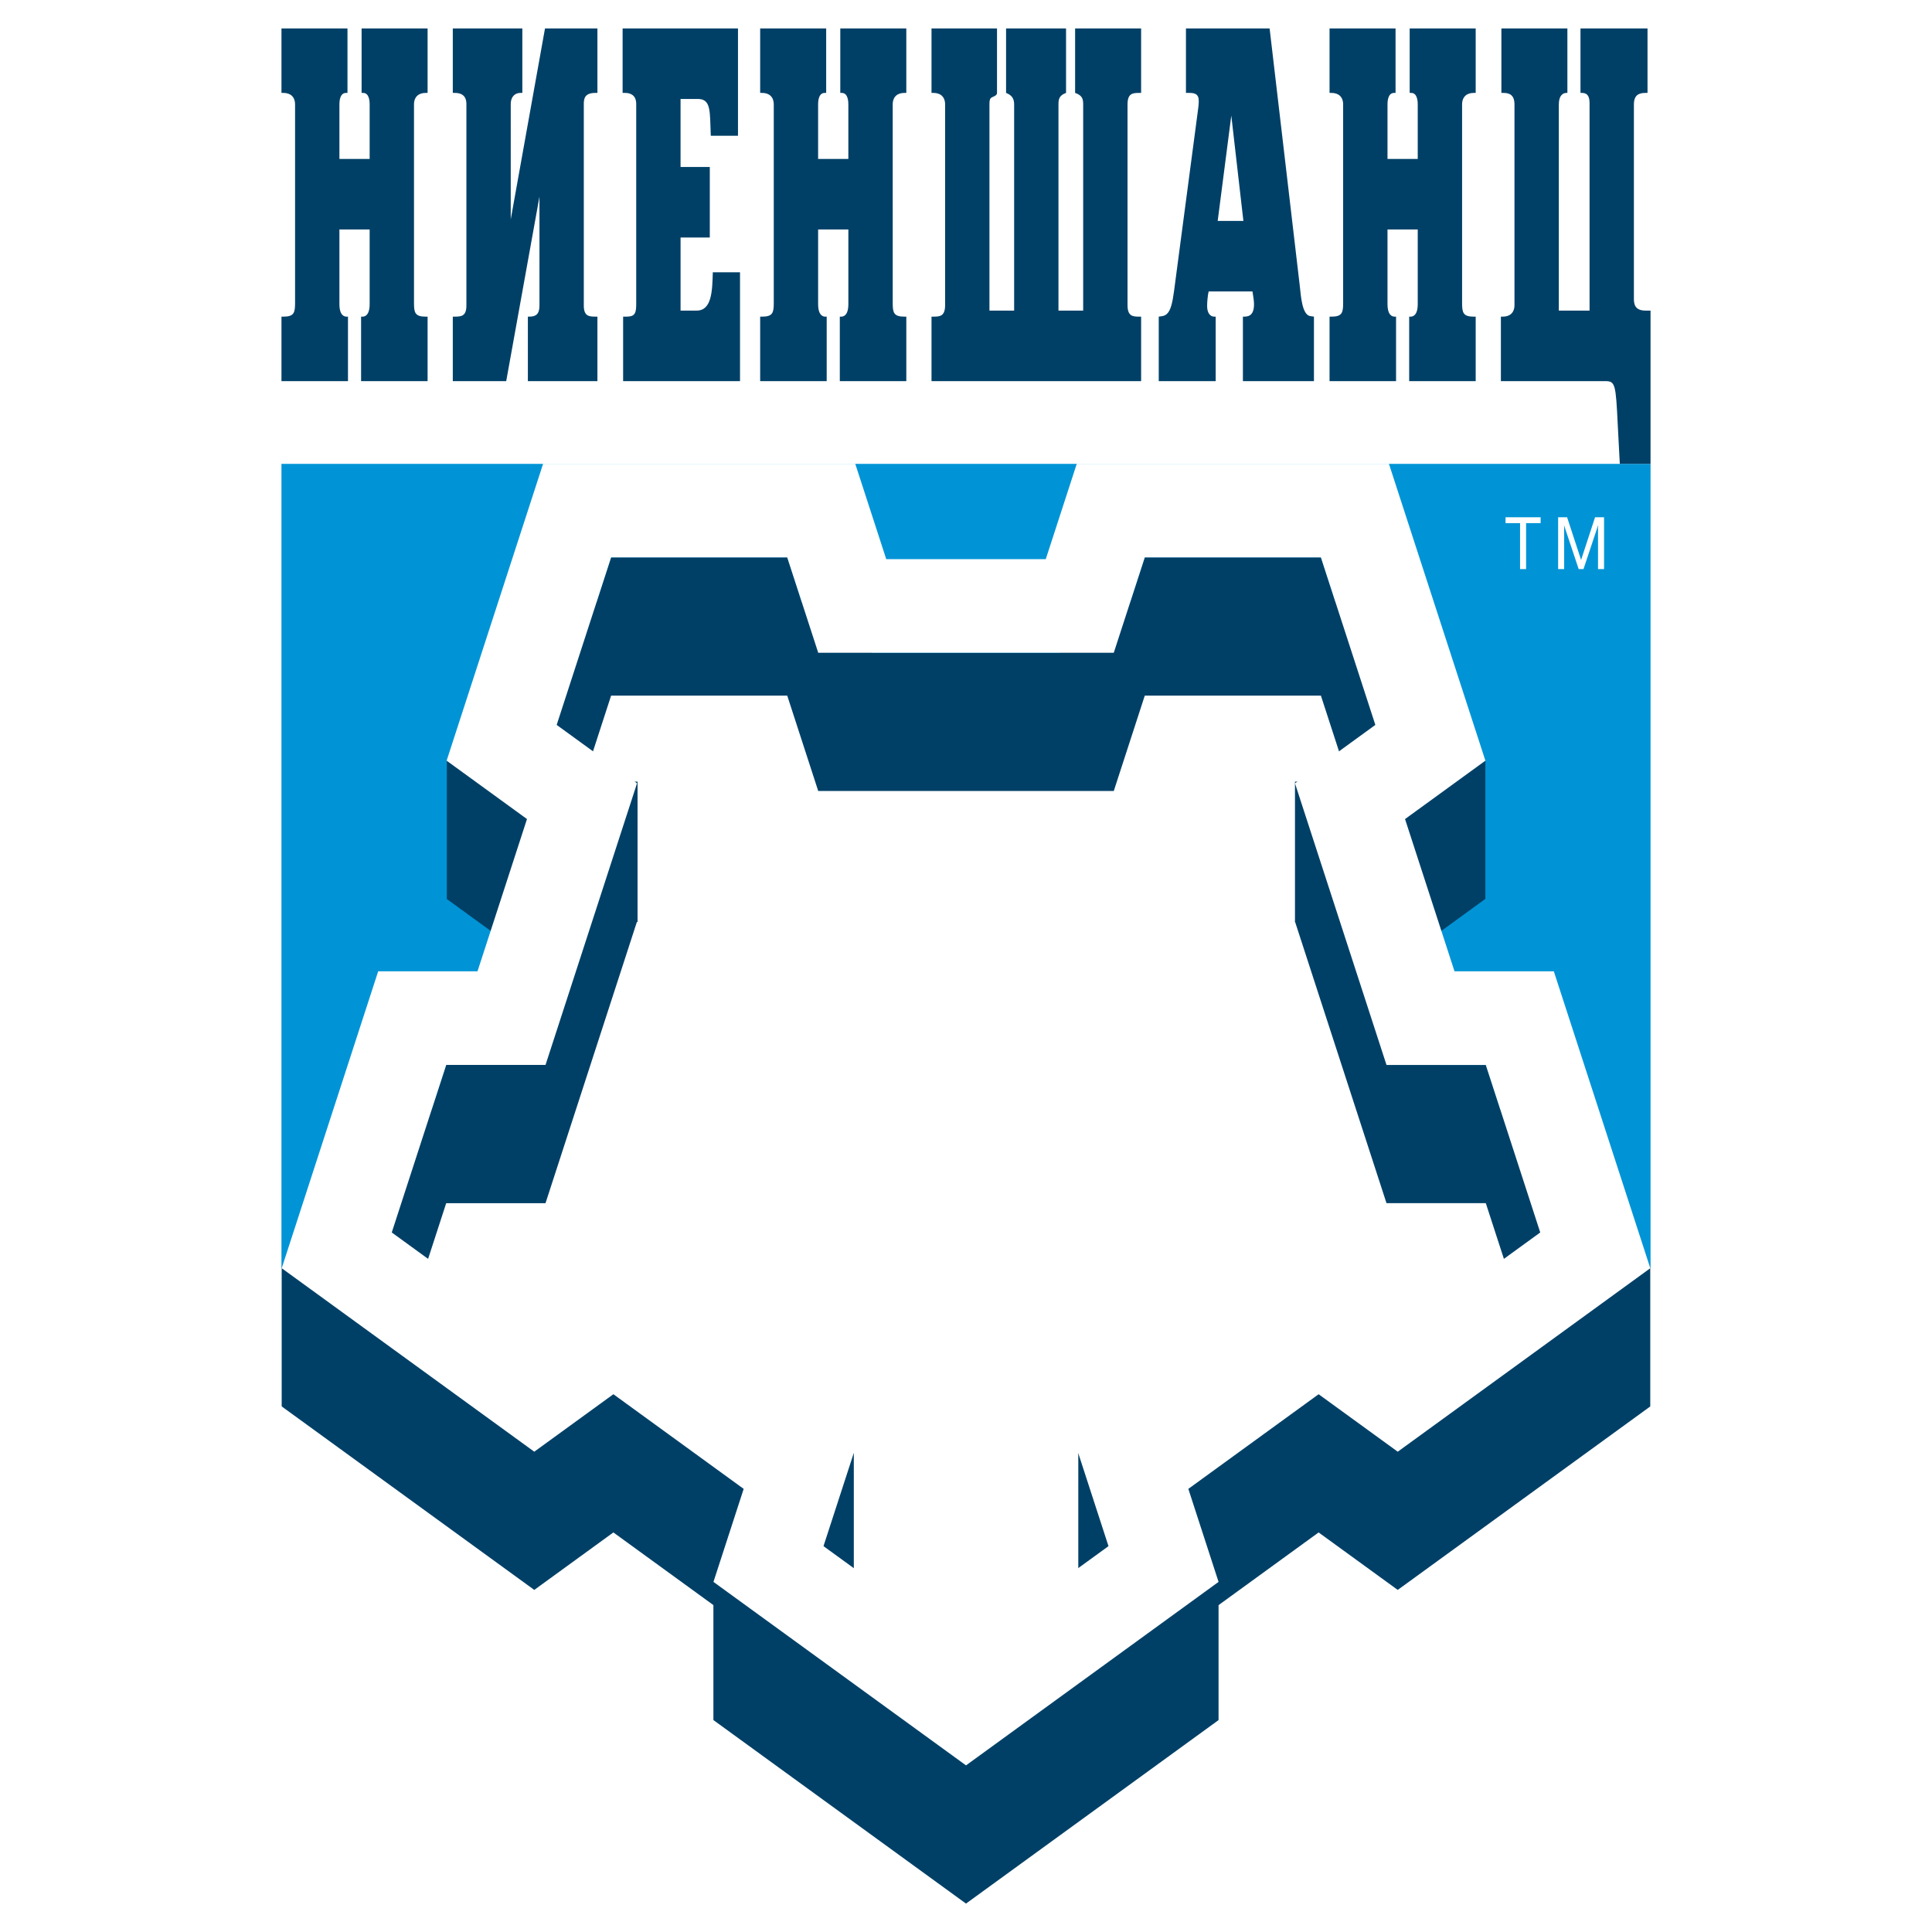
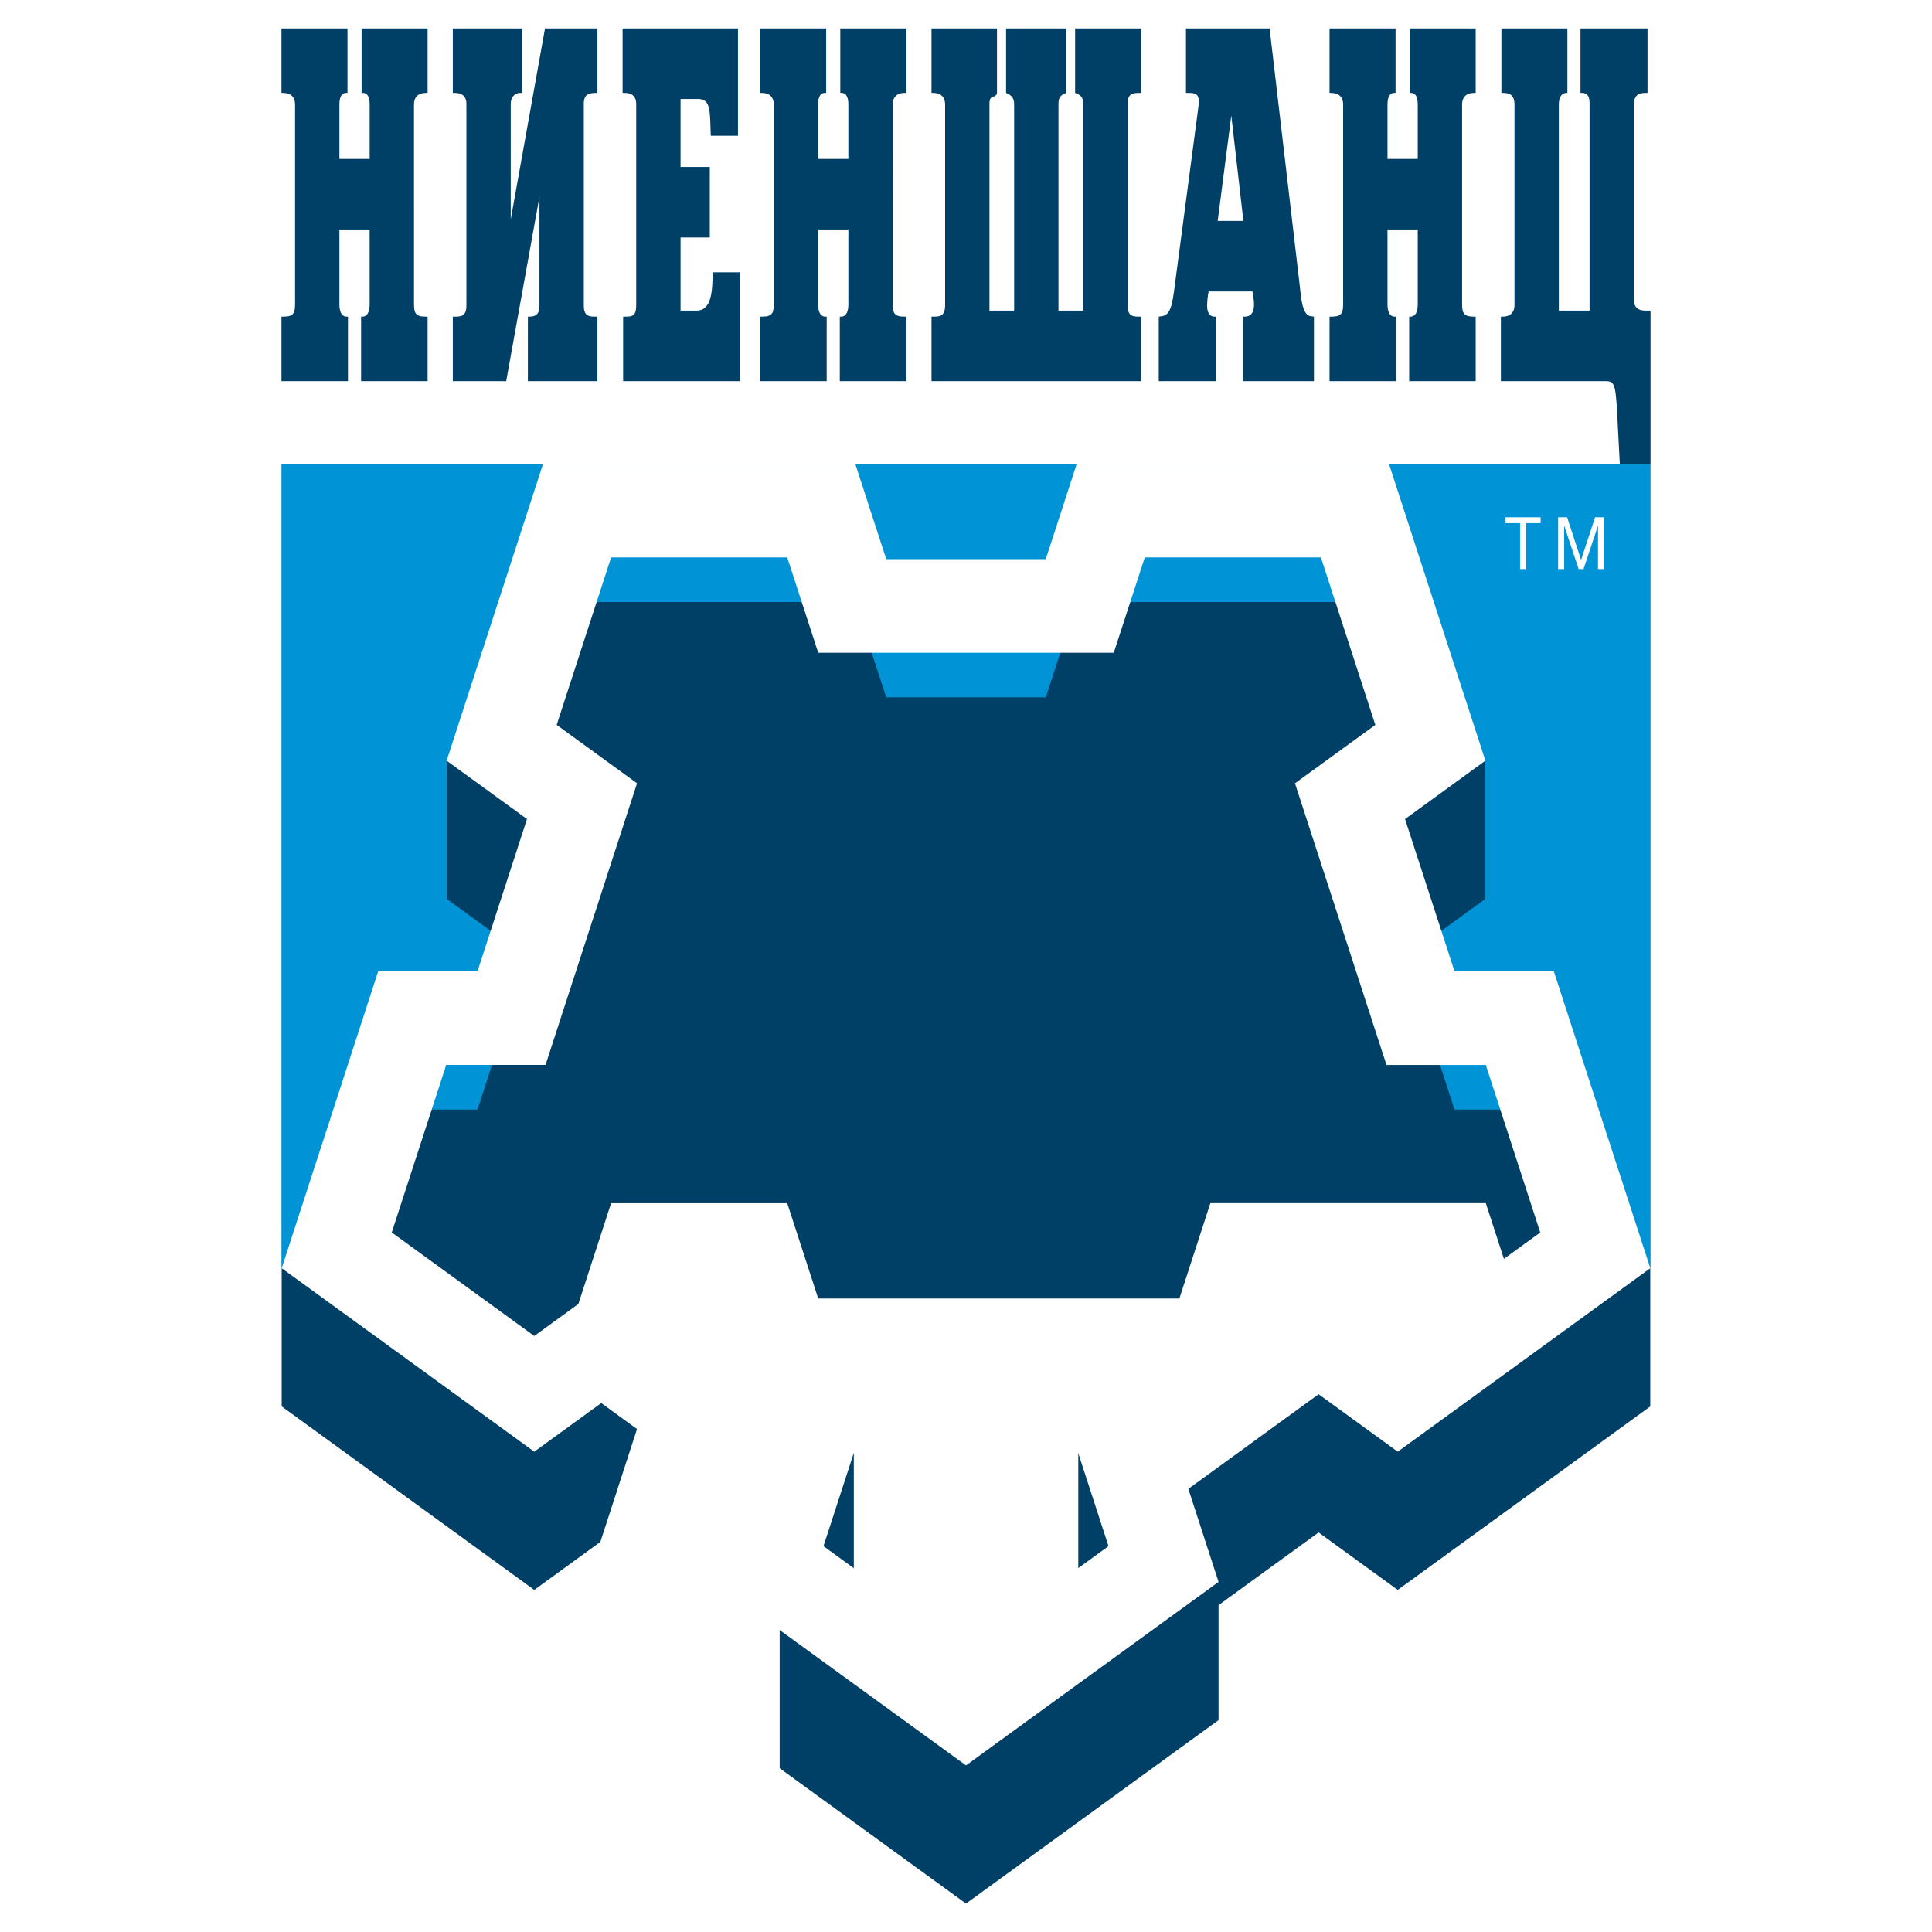
<svg xmlns="http://www.w3.org/2000/svg" width="2500" height="2500" viewBox="0 0 192.756 192.756">
  <g fill-rule="evenodd" clip-rule="evenodd">
-     <path fill="#fff" d="M0 0h192.756v192.756H0V0z" />
    <path fill="#0094d6" d="M28.081 126.524h136.594V46.28H28.081v80.244z" />
    <path d="M42.662 2.835h-6.585V9.27h.151c.653 0 .653.955.653 1.156v5.429h-3.017v-5.429c0-.201 0-1.156.653-1.156h.151V2.835h-6.586V9.27h.201c.654 0 1.156.352 1.156 1.156v19.808c0 .955-.1 1.357-1.156 1.357h-.201v6.435h6.636v-6.435h-.151c-.201 0-.704-.101-.704-1.257v-7.44h3.017v7.44c0 1.156-.503 1.257-.704 1.257h-.151v6.435h6.636v-6.435h-.201c-1.056 0-1.156-.403-1.156-1.357V10.426c0-.805.503-1.156 1.156-1.156h.201V2.835h.001zm2.514 35.19h5.329l3.317-18.4v10.859c0 .854-.351 1.106-1.005 1.106h-.151v6.435h6.938V31.59h-.202c-.654 0-1.156-.051-1.156-1.106V10.375c0-.553.101-1.106 1.156-1.106h.202V2.835h-5.229l-3.418 19.054V10.375c0-.754.453-1.106.956-1.106h.201V2.835h-6.938V9.27h.201c1.056 0 1.156.704 1.156 1.106v20.109c0 1.056-.503 1.106-1.156 1.106h-.201v6.434zm22.723-21.366V9.872h1.709c1.357 0 1.206 1.207 1.307 3.67h2.714V2.835H62.118V9.27h.251c.503 0 1.106.201 1.106 1.106v20.059c0 1.005-.302 1.156-1.005 1.156h-.301v6.435h11.663V27.167h-2.715c-.05 1.86-.1 3.821-1.609 3.821H67.9v-7.29h2.916v-7.039h-2.917zM90.421 2.835h-6.585V9.27h.151c.653 0 .653.955.653 1.156v5.429h-3.017v-5.429c0-.201 0-1.156.654-1.156h.151V2.835h-6.586V9.27h.201c.654 0 1.156.352 1.156 1.156v19.808c0 .955-.101 1.357-1.156 1.357h-.201v6.435h6.637v-6.435h-.151c-.201 0-.704-.101-.704-1.257v-7.44h3.017v7.44c0 1.156-.502 1.257-.704 1.257h-.15v6.435h6.636v-6.435h-.201c-1.056 0-1.156-.403-1.156-1.357V10.426c0-.805.502-1.156 1.156-1.156h.201V2.835h-.002zm16.843 0V9.27c.753.251.804.653.804 1.156v20.562h-2.464V10.426c0-.503.051-.905.755-1.156V2.835h-5.983V9.27c.654.251.805.653.805 1.156v20.562h-2.463V10.426c0-.251 0-.503.15-.653.201-.151.604-.201.604-.503V2.835h-6.535V9.27h.201c.654 0 1.156.352 1.156 1.156v20.009c0 1.105-.502 1.156-1.156 1.156h-.201v6.435h20.913v-6.435h-.201c-.653 0-1.156-.051-1.156-1.156V10.426c0-1.106.503-1.156 1.156-1.156h.201V2.835h-6.586zm19.405 0h-8.346V9.27h.352c1.006 0 1.006.503.854 1.659l-2.161 16.338c-.352 2.564-.402 4.123-1.408 4.273l-.352.051v6.435h5.681v-6.435h-.15c-.352 0-.704-.302-.704-1.056 0-.402.051-1.006.15-1.458h4.374l.101.653c.251 1.709-.452 1.86-.905 1.86h-.15v6.435h7.088V31.59l-.351-.051c-.854-.1-.956-2.111-1.057-2.966l-3.016-25.738zm-5.179 19.204l1.357-10.507 1.206 10.507h-2.563zm25.74-19.204h-6.586V9.27h.151c.653 0 .653.955.653 1.156v5.429h-3.017v-5.429c0-.201 0-1.156.653-1.156h.151V2.835h-6.586V9.27h.2c.654 0 1.156.352 1.156 1.156v19.808c0 .955-.1 1.357-1.156 1.357h-.2v6.435h6.636v-6.435h-.15c-.201 0-.704-.101-.704-1.257v-7.44h3.017v7.44c0 1.156-.503 1.257-.704 1.257h-.15v6.435h6.636v-6.435h-.201c-1.056 0-1.156-.403-1.156-1.357V10.426c0-.805.503-1.156 1.156-1.156h.201V2.835zm2.564 0V9.27h.201c.604 0 1.105.201 1.105 1.156v20.009c0 .805-.502 1.156-1.156 1.156h-.2v6.435h10.406c1.006 0 1.056.258 1.257 4.431l.201 3.821h3.066v-15.29h-.502c-1.057 0-1.157-.653-1.157-1.156V10.426c0-.955.503-1.156 1.157-1.156h.201V2.835h-6.687V9.27h.15c.755 0 .755.704.755 1.156v20.562h-3.067V10.426c0-.955.452-1.156.754-1.156h.101V2.835h-6.585zM53.304 158.626l7.893-5.735 9.979 7.25v11.471h.007l-.002.002 25.197 18.307 25.197-18.307-.001-.002h.001v-11.468l9.984-7.252 7.893 5.734 25.198-18.307-.003-.008v-13.78h-4.477l-5.145-15.832h-9.909l-4.935-15.192 8.016-5.825-.005-.016h.004V75.888h-4.481l-5.143-15.827-31.144.001-3.091 9.512H88.42l-3.091-9.513H54.185l-5.143 15.827H44.58v13.733l-.02.061 8.016 5.824-4.936 15.192h-9.909l-5.145 15.833h-4.482v13.784h.004l-.002.004 25.198 18.307z" fill="#004067" />
-     <path fill="#004067" d="M39.086 122.963l14.218 10.329 7.893-5.735 23.98 17.422-3.016 9.28 14.217 10.329 14.217-10.329-3.015-9.28 23.979-17.422 7.893 5.735 14.218-10.329-5.431-16.713h-9.908l-9.131-28.1 8.018-5.825-5.431-16.713-17.573.001-3.092 9.512H81.634l-3.091-9.513H60.97l-5.43 16.713 8.016 5.825-9.13 28.099h-9.909l-5.431 16.714z" />
-     <path fill="#fff" d="M77.788 153.401l7.389 5.369-1.196 3.679 11.728 9.199 13.058-9.229-1.187-3.649 7.906-5.745-1.152-8.028 14.866-11.652 10.787 5.27 11.744-7.829-3.492-10.745h-9.908l-9.131-28.1 8.018-5.824-5.431-16.714h-17.573l-3.092 9.514H81.634l-3.091-9.514H60.97l-5.43 16.714 8.016 5.823-9.13 28.101h-9.909l-3.522 10.839 11.14 7.735 11.474-4.567 14.179 10.949v8.404z" />
+     <path fill="#fff" d="M77.788 153.401l7.389 5.369-1.196 3.679 11.728 9.199 13.058-9.229-1.187-3.649 7.906-5.745-1.152-8.028 14.866-11.652 10.787 5.27 11.744-7.829-3.492-10.745h-9.908h-17.573l-3.092 9.514H81.634l-3.091-9.514H60.97l-5.43 16.714 8.016 5.823-9.13 28.101h-9.909l-3.522 10.839 11.14 7.735 11.474-4.567 14.179 10.949v8.404z" />
    <path fill="#004067" d="M107.581 144.997h6.753v14.001h-6.753v-14.001zM78.432 144.997h6.753v14.001h-6.753v-14.001zM129.2 77.986h6.754v14H129.2v-14zM56.856 77.986h6.753v14h-6.753v-14z" />
    <path d="M53.304 144.837l7.894-5.735 12.999 9.444-3.015 9.28 25.197 18.306 25.197-18.306-3.015-9.28 12.998-9.443 7.894 5.734 25.198-18.307-9.625-29.62h-9.909l-4.936-15.192 8.017-5.825-9.625-29.621h-31.145l-3.091 9.513H88.42l-3.091-9.513H54.185L44.56 75.893l8.017 5.824-4.937 15.192h-9.909l-9.625 29.621 25.198 18.307zm-14.218-21.874l14.217 10.329 7.894-5.735 23.979 17.422-3.016 9.28 14.217 10.329 14.217-10.329-3.015-9.28 23.979-17.422 7.894 5.735 14.218-10.329-5.431-16.713h-9.908l-9.131-28.1 8.018-5.825-5.431-16.713h-17.573l-3.092 9.512H81.634l-3.091-9.513H60.97l-5.43 16.713 8.017 5.825-9.13 28.099h-9.909l-5.432 16.715zM150.209 52.191v-.585h3.499v.585h-1.449v4.588h-.602v-4.588h-1.448zm5.847.244h-.012l.012.197v4.148h-.602v-5.174h.896l1.395 4.26 1.395-4.26h.896v5.174h-.602v-4.148l.019-.197h-.019l-1.449 4.345h-.48l-1.449-4.345z" fill="#fff" />
  </g>
</svg>